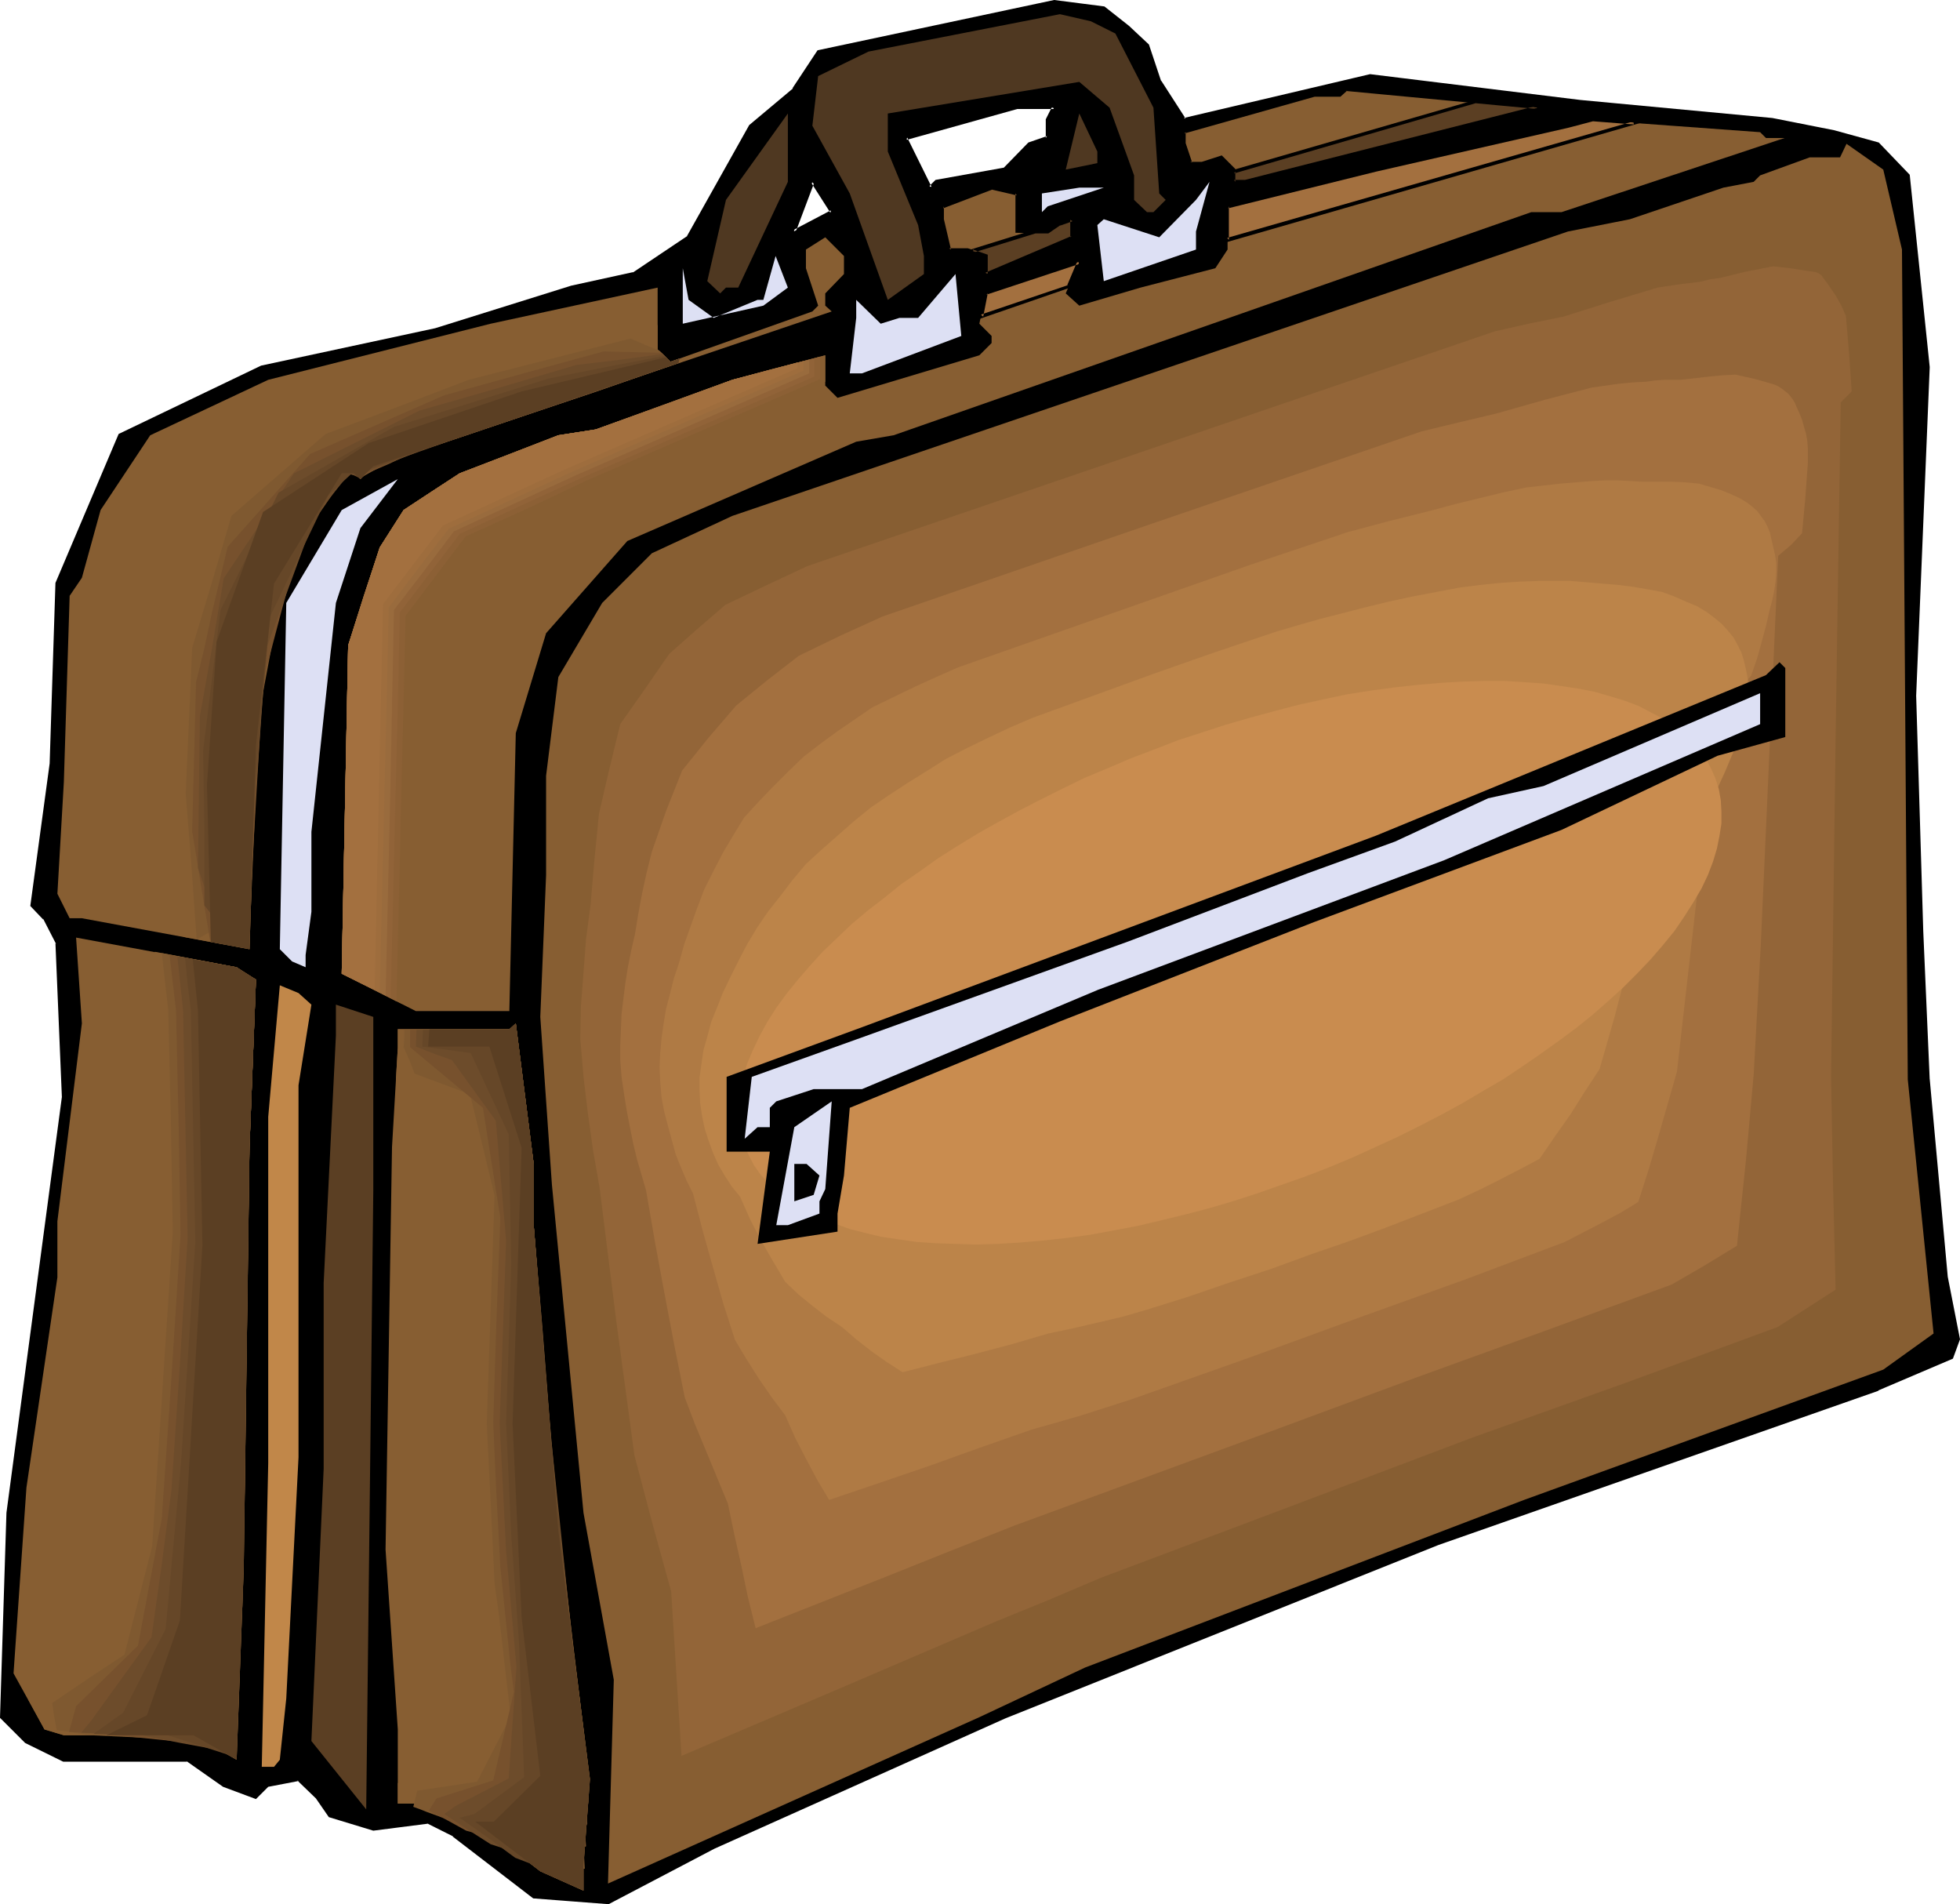
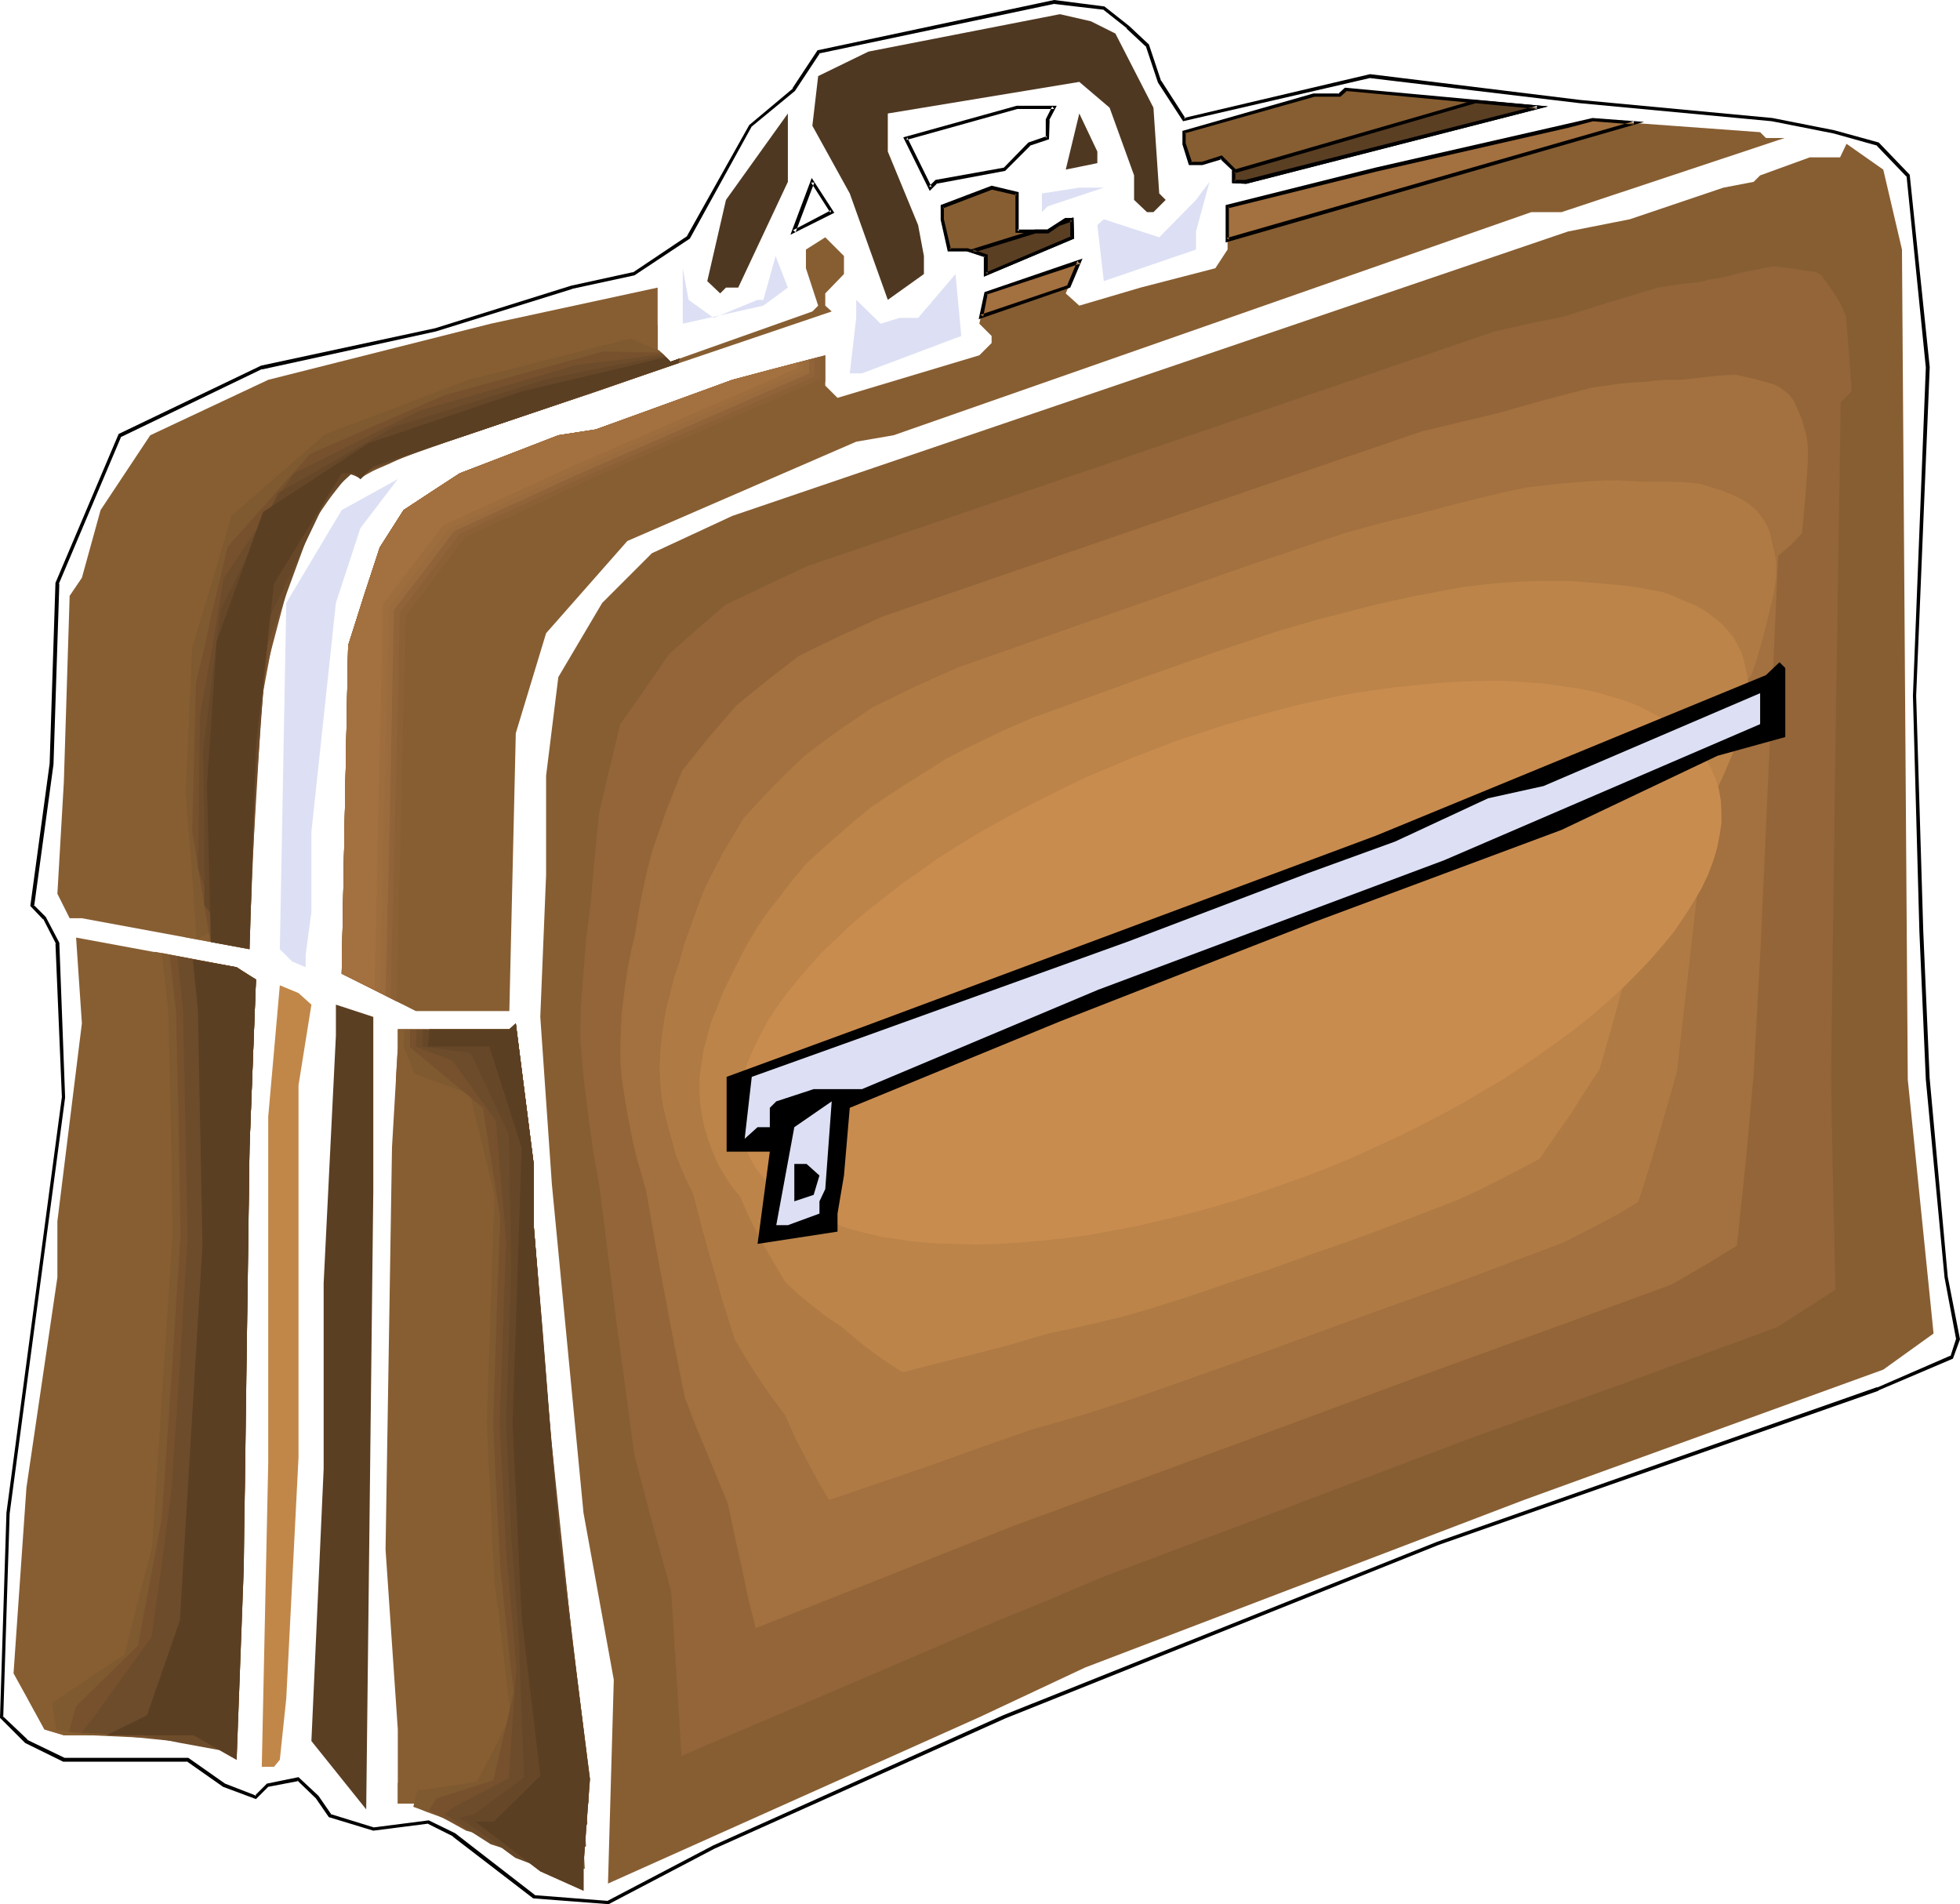
<svg xmlns="http://www.w3.org/2000/svg" xmlns:ns1="http://sodipodi.sourceforge.net/DTD/sodipodi-0.dtd" xmlns:ns2="http://www.inkscape.org/namespaces/inkscape" version="1.0" width="129.98mm" height="126.249mm" id="svg61" ns1:docname="Briefcase 31.wmf">
  <ns1:namedview id="namedview61" pagecolor="#ffffff" bordercolor="#000000" borderopacity="0.25" ns2:showpageshadow="2" ns2:pageopacity="0.0" ns2:pagecheckerboard="0" ns2:deskcolor="#d1d1d1" ns2:document-units="mm" />
  <defs id="defs1">
    <pattern id="WMFhbasepattern" patternUnits="userSpaceOnUse" width="6" height="6" x="0" y="0" />
  </defs>
-   <path style="fill:#000000;fill-opacity:1;fill-rule:evenodd;stroke:none" d="m 262.6,30.055 1.616,-3.07 h -9.211 l -27.957,7.595 6.141,12.442 1.454,-1.454 16.968,-3.07 6.464,-6.463 4.525,-1.454 z m 20.038,-23.268 4.848,4.686 3.07,9.049 6.141,9.534 46.702,-10.988 52.682,6.463 47.995,4.524 15.675,3.07 10.827,2.909 7.595,7.918 5.01,48.152 -3.394,82.247 1.778,58.979 1.616,37.165 4.525,49.607 3.07,15.512 -1.616,4.524 -18.584,7.918 -110.211,38.78 -108.757,43.466 -72.72,32.479 -26.502,14.058 -18.584,-1.454 -20.038,-15.674 -6.464,-3.232 -13.736,1.777 -10.827,-3.232 -3.232,-4.686 -4.686,-4.524 -7.595,1.454 -3.07,3.07 -8.08,-3.07 -9.05,-6.302 H 15.998 L 6.626,436.28 0.323,430.301 1.939,379.079 15.998,275.018 14.382,236.399 l -3.232,-6.302 -3.07,-3.07 4.848,-35.71 1.454,-45.082 15.675,-37.165 35.552,-16.966 43.47,-9.372 34.259,-10.665 15.514,-3.393 13.736,-9.21 15.514,-27.954 10.827,-9.049 6.141,-9.534 59.146,-12.442 12.443,1.454 z m -83.709,51.223 9.534,-4.848 -4.848,-7.595 z" id="path1" />
  <path style="fill:#000000;fill-opacity:1;fill-rule:evenodd;stroke:none" d="m 263.084,30.055 -0.162,0.162 1.939,-3.716 h -10.019 l -28.442,7.918 6.626,13.412 1.939,-1.939 -0.323,0.162 17.291,-3.232 6.464,-6.463 -0.323,0.162 4.848,-1.616 0.162,-4.848 -0.97,-0.162 v 4.686 l 0.323,-0.485 -4.686,1.616 -6.302,6.463 0.162,-0.162 -17.13,3.07 -1.616,1.616 0.646,0.162 -6.141,-12.442 -0.162,0.646 27.795,-7.756 v 0 h 9.211 l -0.485,-0.646 -1.616,3.232 z" id="path2" />
  <path style="fill:#000000;fill-opacity:1;fill-rule:evenodd;stroke:none" d="m 282.476,7.11 h -0.162 l 4.848,4.524 v -0.162 l 3.07,9.21 6.302,9.695 46.864,-10.826 h -0.162 l 52.682,6.302 48.157,4.524 15.514,3.07 v 0 l 10.989,3.07 -0.323,-0.162 7.595,7.918 v -0.323 l 4.848,48.152 v 0 l -3.232,82.247 1.616,58.979 1.616,37.165 v 0 l 4.686,49.607 2.909,15.512 v -0.162 l -1.454,4.524 0.162,-0.323 -18.584,8.079 0.162,-0.162 -110.373,38.78 v 0 l -108.757,43.466 -72.72,32.64 -26.502,13.896 h 0.323 L 133.966,474.899 h 0.162 l -20.038,-15.512 -6.626,-3.232 -13.898,1.777 h 0.162 l -10.989,-3.393 0.323,0.162 -3.232,-4.686 -5.01,-4.686 -7.918,1.616 -3.07,3.07 h 0.485 l -7.918,-3.07 v 0 l -9.211,-6.463 h -31.189 0.162 l -9.373,-4.524 h 0.162 l -6.302,-5.979 0.162,0.323 1.616,-51.223 v 0.162 L 16.322,275.018 v 0 l -1.454,-38.78 -3.394,-6.463 -3.07,-3.07 0.162,0.323 4.848,-35.549 v -0.162 l 1.454,-45.082 -0.162,0.162 15.675,-37.003 -0.162,0.162 35.552,-17.128 -0.162,0.162 43.632,-9.534 v 0 l 34.259,-10.665 h -0.162 l 15.675,-3.393 13.898,-9.21 15.514,-28.116 -0.162,0.162 10.989,-9.049 6.302,-9.534 -0.323,0.162 58.984,-12.442 h -0.162 l 12.443,1.454 -0.162,-0.162 6.141,4.848 0.485,-0.646 L 276.82,1.616 264.216,0 l -59.307,12.604 -6.302,9.534 h 0.162 l -10.989,9.21 -15.675,27.954 0.162,-0.162 -13.736,9.21 0.162,-0.162 -15.514,3.393 v 0 l -34.098,10.665 v 0 l -43.632,9.372 -35.714,17.128 -15.837,37.326 -1.454,45.244 v 0 l -4.848,35.71 3.232,3.393 v -0.162 l 3.232,6.302 -0.162,-0.162 1.616,38.619 v -0.162 L 1.616,379.079 v 0 L 0,430.463 l 6.302,6.302 9.534,4.686 h 31.189 l -0.323,-0.162 9.211,6.463 8.242,3.07 3.232,-3.232 -0.162,0.162 7.595,-1.454 -0.323,-0.162 4.686,4.524 v 0 l 3.232,4.686 11.15,3.393 13.898,-1.777 h -0.323 l 6.464,3.232 h -0.162 l 20.2,15.512 18.907,1.454 26.502,-13.896 72.882,-32.64 108.595,-43.466 v 0 l 110.211,-38.619 0.162,-0.162 18.584,-7.918 1.778,-4.848 -3.07,-15.674 -4.525,-49.607 v 0.162 l -1.616,-37.165 -1.778,-58.979 3.394,-82.247 v -0.162 l -5.01,-48.152 -7.757,-8.079 -11.15,-3.07 v 0 l -15.514,-3.07 -48.157,-4.524 -52.682,-6.463 -46.702,10.988 0.485,0.162 -6.141,-9.534 v 0.162 l -3.07,-9.21 -5.01,-4.686 v 0 z" id="path3" />
  <path style="fill:#000000;fill-opacity:1;fill-rule:evenodd;stroke:none" d="m 198.121,58.817 10.989,-5.494 -5.656,-8.726 -5.333,14.22 1.293,-0.646 4.686,-12.442 h -0.808 l 4.848,7.595 0.162,-0.646 -9.534,5.009 0.646,0.485 z" id="path4" />
  <path style="fill:#4f3821;fill-opacity:1;fill-rule:evenodd;stroke:none" d="m 279.568,8.402 9.534,18.582 1.454,21.491 1.616,1.616 -3.07,3.07 h -1.616 l -3.232,-3.07 v -6.14 l -6.141,-16.966 -7.595,-6.463 -47.995,7.918 v 9.534 l 7.595,18.421 1.454,7.756 v 4.524 l -9.05,6.463 -9.534,-26.662 -9.373,-16.966 1.454,-12.442 12.605,-6.14 47.995,-9.372 7.757,1.777 z" id="path5" />
  <path style="fill:#875e32;fill-opacity:1;fill-rule:evenodd;stroke:none" d="m 255.005,58.009 h 7.595 l 4.525,-3.07 h 1.616 v 4.524 l -21.654,9.21 v -4.524 l -4.525,-1.616 h -4.686 l -1.616,-7.595 v -3.232 l 12.282,-4.686 6.464,1.454 z m 57.206,-12.442 h -2.909 v -3.07 l -3.232,-3.07 -4.686,1.454 h -3.07 l -1.616,-4.848 v -2.909 l 32.643,-9.21 h 6.302 l 1.616,-1.454 48.157,4.524 z" id="path6" />
  <path style="fill:#000000;fill-opacity:1;fill-rule:evenodd;stroke:none" d="m 254.52,58.332 8.242,0.162 4.686,-3.07 h -0.323 1.616 l -0.485,-0.485 v 4.524 l 0.323,-0.323 -21.654,9.21 0.646,0.323 -0.162,-4.848 -4.848,-1.616 h -4.686 l 0.485,0.323 -1.778,-7.595 v 0 -3.232 l -0.162,0.485 12.282,-4.686 h -0.162 l 6.302,1.454 -0.323,-0.485 v 9.857 l 0.808,-0.323 v -9.857 l -6.787,-1.616 -12.766,4.848 v 3.716 l 1.778,7.918 h 5.01 -0.162 l 4.525,1.454 -0.323,-0.323 v 5.171 l 22.624,-9.534 -0.162,-5.171 h -2.101 l -4.686,3.07 0.323,-0.162 h -7.595 l 0.323,0.485 z" id="path7" />
  <path style="fill:#000000;fill-opacity:1;fill-rule:evenodd;stroke:none" d="m 312.049,45.082 h 0.162 -2.909 l 0.323,0.485 v -3.232 l -3.394,-3.393 -5.01,1.616 h 0.162 -3.07 l 0.485,0.162 -1.616,-4.848 v 0.162 -2.909 l -0.323,0.323 32.643,-9.21 h -0.162 6.626 l 1.616,-1.454 h -0.323 l 47.995,4.524 v -0.808 l -73.205,18.582 0.323,0.97 75.629,-19.39 -50.904,-4.686 -1.778,1.616 0.323,-0.162 h -6.464 l -32.805,9.372 v 3.393 l 1.616,5.171 h 3.394 l 4.848,-1.454 -0.485,-0.162 3.232,3.07 -0.162,-0.323 v 3.393 l 3.555,0.162 z" id="path8" />
  <path style="fill:#4f3821;fill-opacity:1;fill-rule:evenodd;stroke:none" d="m 185.032,72.067 h -3.07 l -1.454,1.454 -3.232,-3.07 4.686,-20.36 15.514,-21.652 v 17.128 z" id="path9" />
  <path style="fill:#4f3821;fill-opacity:1;fill-rule:evenodd;stroke:none" d="m 275.043,40.881 -7.918,1.616 3.394,-14.058 4.525,9.534 z" id="path10" />
  <path style="fill:#875e32;fill-opacity:1;fill-rule:evenodd;stroke:none" d="m 442.622,34.579 h 4.686 l -55.914,18.582 h -7.595 l -159.822,55.908 -9.373,1.616 -57.368,24.884 -20.362,23.107 -7.595,25.046 -1.616,69.643 h -23.432 l -18.584,-9.372 1.616,-82.247 7.918,-24.561 5.979,-9.372 14.059,-9.21 24.725,-9.534 9.373,-1.454 34.259,-12.442 23.27,-6.14 v 7.595 l 3.07,3.07 35.552,-10.665 3.07,-3.07 v -1.777 l -3.07,-3.07 1.616,-7.595 23.432,-7.918 -3.394,7.918 3.394,3.07 15.352,-4.524 18.746,-4.848 3.07,-4.686 V 51.707 l 37.168,-9.21 48.157,-10.988 6.141,-1.454 42.016,3.07 z" id="path11" />
  <path style="fill:#875e32;fill-opacity:1;fill-rule:evenodd;stroke:none" d="m 476.719,62.533 1.454,207.96 6.464,63.665 -12.605,9.049 -90.011,32.64 -110.049,42.012 -26.502,12.442 -93.081,41.689 1.454,-51.061 -7.595,-41.851 -7.918,-82.247 -2.909,-42.012 1.454,-35.549 v -24.884 l 3.07,-24.723 10.989,-18.582 12.443,-12.442 20.2,-9.372 209.433,-71.259 15.514,-3.07 23.432,-7.918 7.595,-1.454 1.616,-1.616 12.443,-4.524 h 7.595 l 1.616,-3.393 9.211,6.463 z" id="path12" />
  <path style="fill:#dde0f4;fill-opacity:1;fill-rule:evenodd;stroke:none" d="m 299.768,62.533 -23.109,7.918 -1.616,-14.058 1.616,-1.454 13.898,4.524 9.211,-9.372 3.394,-4.524 -3.394,12.442 z" id="path13" />
  <path style="fill:#dde0f4;fill-opacity:1;fill-rule:evenodd;stroke:none" d="m 262.6,51.707 -1.454,1.454 v -4.686 l 9.373,-1.454 h 6.141 z" id="path14" />
  <path style="fill:#875e32;fill-opacity:1;fill-rule:evenodd;stroke:none" d="m 211.534,68.674 -4.686,4.848 v 3.07 l 1.616,1.454 -91.627,31.024 -23.27,7.756 -3.232,3.232 -1.616,-1.454 h -3.07 l -16.968,27.631 -4.525,40.558 -1.616,51.061 -42.016,-7.756 h -3.07 l -3.07,-6.14 1.616,-27.954 1.454,-46.698 3.07,-4.524 4.686,-16.966 12.443,-18.744 29.573,-13.896 55.752,-14.058 41.854,-9.049 v 15.512 l 3.232,3.07 35.552,-12.604 1.454,-1.454 -3.07,-9.372 v -4.686 l 4.848,-3.07 4.686,4.686 z" id="path15" />
  <path style="fill:#dde0f4;fill-opacity:1;fill-rule:evenodd;stroke:none" d="m 191.334,76.591 -20.2,4.524 v -13.896 l 1.454,7.918 6.302,4.524 10.989,-4.524 h 1.454 l 3.07,-10.988 3.07,7.918 z" id="path16" />
  <path style="fill:#dde0f4;fill-opacity:1;fill-rule:evenodd;stroke:none" d="m 216.059,93.558 h -3.07 l 1.616,-13.896 v -4.524 l 6.141,5.979 4.686,-1.454 h 4.686 l 9.373,-10.988 1.454,15.512 z" id="path17" />
  <path style="fill:#dde0f4;fill-opacity:1;fill-rule:evenodd;stroke:none" d="m 84.194,151.082 -6.141,57.363 v 20.037 l -1.454,10.826 v 3.07 l -3.394,-1.454 -3.07,-3.07 1.616,-86.771 13.898,-23.268 14.059,-7.756 -9.373,12.28 z" id="path18" />
  <path style="fill:#875e32;fill-opacity:1;fill-rule:evenodd;stroke:none" d="M 64.155,245.448 62.539,287.46 61.085,393.137 59.307,440.966 48.48,434.826 H 15.998 l -4.848,-1.454 -7.757,-14.058 3.232,-46.537 7.757,-52.677 v -14.058 l 6.141,-49.607 -1.454,-21.491 40.238,7.433 z" id="path19" />
  <path style="fill:#c18749;fill-opacity:1;fill-rule:evenodd;stroke:none" d="m 78.053,251.75 -3.232,20.198 v 93.235 l -3.07,60.433 -1.616,15.351 -1.454,1.777 h -3.07 l 1.616,-76.107 v -86.771 l 2.909,-32.963 4.686,1.939 z" id="path20" />
  <path style="fill:#5b3f23;fill-opacity:1;fill-rule:evenodd;stroke:none" d="m 93.566,298.286 -1.778,155.122 -13.736,-17.128 3.07,-68.189 v -46.537 l 3.07,-62.049 v -7.756 l 9.373,3.07 z" id="path21" />
  <path style="fill:#875e32;fill-opacity:1;fill-rule:evenodd;stroke:none" d="m 133.805,307.497 6.141,76.107 7.918,62.21 -1.616,21.652 v 6.302 l -10.827,-4.848 -20.2,-15.512 -10.989,-1.454 H 99.707 V 433.372 L 96.637,388.289 98.253,287.46 99.707,262.576 v -4.686 h 27.957 l 1.616,-1.454 4.525,35.549 z" id="path22" />
  <path style="fill:#875e32;fill-opacity:1;fill-rule:evenodd;stroke:none" d="M 64.155,245.448 62.539,287.46 61.085,393.137 59.307,440.966 48.48,434.826 H 15.998 l -4.848,-1.454 -4.04,-7.433 20.523,-9.372 8.08,-21.976 5.818,-86.771 -1.131,-54.454 -1.616,-14.866 20.523,3.878 z" id="path23" />
  <path style="fill:#7f5930;fill-opacity:1;fill-rule:evenodd;stroke:none" d="m 64.155,245.448 -0.808,21.006 -0.808,21.006 -1.454,95.012 -0.646,24.561 -0.808,24.399 -4.363,2.262 -4.686,2.424 -14.059,-0.646 -14.059,-0.646 -4.04,-0.646 -4.202,-0.646 -0.646,-3.393 -0.485,-3.393 9.05,-6.14 9.05,-5.979 6.949,-27.146 5.171,-78.854 -0.485,-27.631 -0.646,-27.793 -0.808,-7.11 -0.808,-7.271 18.746,3.555 2.262,1.616 z" id="path24" />
  <path style="fill:#77512d;fill-opacity:1;fill-rule:evenodd;stroke:none" d="m 64.155,245.448 -0.808,21.006 -0.808,21.006 -0.646,42.335 -0.485,42.174 -0.808,24.884 -0.646,24.884 -7.11,15.512 -23.917,-2.424 -5.818,-0.485 -5.818,-0.323 1.778,-6.463 7.757,-7.595 7.757,-7.595 5.979,-31.994 2.424,-35.387 2.262,-35.549 -0.485,-28.116 -0.646,-28.116 -0.808,-6.948 -0.808,-6.948 16.806,3.07 2.262,1.616 z" id="path25" />
  <path style="fill:#6d4c2b;fill-opacity:1;fill-rule:evenodd;stroke:none" d="m 64.155,245.448 -0.808,21.006 -0.808,21.006 -0.485,37.003 -0.646,37.003 -1.131,50.738 -5.333,26.338 -9.696,-1.777 -4.848,-0.97 -4.848,-0.97 -15.19,-0.646 2.424,-2.909 2.101,-2.909 13.09,-18.098 2.586,-18.421 2.424,-18.582 2.101,-31.348 1.939,-31.671 -1.131,-57.04 -1.454,-13.573 7.434,1.454 7.434,1.293 2.262,1.616 z" id="path26" />
-   <path style="fill:#664728;fill-opacity:1;fill-rule:evenodd;stroke:none" d="m 64.155,245.448 -0.808,21.006 -0.808,21.006 -0.97,63.341 -0.485,26.015 -0.323,25.854 -3.717,37.003 -15.029,-4.848 -9.211,-0.162 -9.373,-0.162 7.434,-5.332 10.666,-21.006 3.878,-42.012 3.555,-54.939 -1.131,-58.009 -0.808,-6.625 -0.646,-6.625 3.232,0.646 3.232,0.646 6.464,1.131 2.262,1.616 z" id="path27" />
  <path style="fill:#5b3f23;fill-opacity:1;fill-rule:evenodd;stroke:none" d="M 64.155,245.448 62.539,287.46 61.085,393.137 59.307,440.966 48.48,434.826 H 26.664 l 10.181,-5.009 8.242,-23.753 5.656,-94.043 -1.131,-58.817 -1.293,-12.765 10.989,1.939 z" id="path28" />
  <path style="fill:#936538;fill-opacity:1;fill-rule:evenodd;stroke:none" d="m 148.025,226.704 0.97,-11.311 1.131,-11.473 2.586,-11.149 2.747,-11.311 6.141,-8.726 6.141,-8.887 6.949,-6.14 7.11,-6.14 10.181,-4.848 10.342,-4.848 86.133,-29.409 86.133,-29.409 8.565,-1.939 8.726,-1.777 11.797,-3.716 11.797,-3.555 5.333,-0.808 5.333,-0.646 2.586,-0.646 2.424,-0.323 6.626,-1.616 3.394,-0.646 3.232,-0.646 4.363,0.485 4.04,0.646 1.293,0.162 0.97,0.162 0.808,0.323 0.646,0.485 1.778,2.424 1.778,2.585 1.454,2.585 1.131,2.585 0.808,9.534 0.646,9.372 -2.747,2.747 -1.293,84.509 -1.131,84.509 0.485,26.662 0.646,26.662 -7.272,4.686 -7.272,4.686 -38.299,14.058 -38.461,13.735 -46.541,17.613 -46.379,17.451 -12.928,5.494 -13.09,5.332 -39.592,16.966 -39.43,16.805 -1.293,-20.521 -1.293,-20.683 -4.686,-16.966 -4.525,-17.128 -4.525,-33.448 -4.202,-33.61 -1.616,-9.21 -1.293,-9.21 -1.131,-9.372 -0.808,-9.534 0.162,-8.241 0.646,-8.402 0.646,-8.402 z" id="path29" />
  <path style="fill:#a3703f;fill-opacity:1;fill-rule:evenodd;stroke:none" d="m 159.176,233.975 0.808,-5.009 0.97,-5.171 1.131,-5.171 1.293,-5.171 3.555,-10.18 4.04,-10.18 6.626,-8.241 6.949,-8.079 7.757,-6.302 7.918,-6.14 10.342,-5.009 10.666,-4.848 67.549,-23.268 67.549,-23.107 9.373,-2.262 9.534,-2.262 11.958,-3.393 11.797,-3.07 6.949,-0.97 3.394,-0.323 3.232,-0.162 2.262,-0.323 2.262,-0.162 h 2.101 2.101 l 7.11,-0.808 3.394,-0.323 3.232,-0.162 5.01,1.131 2.262,0.646 2.262,0.646 1.131,0.485 0.97,0.646 0.808,0.646 0.808,0.646 0.646,0.808 0.485,0.646 0.485,0.808 0.323,0.808 0.808,1.777 0.646,1.616 0.485,1.777 0.485,1.616 0.323,1.777 0.162,1.939 v 1.777 1.939 l -0.323,4.363 -0.323,4.524 -0.808,8.726 -2.747,2.909 -3.232,2.747 -2.909,64.957 -1.454,32.479 -1.778,32.479 -1.939,21.491 -2.262,21.491 -8.242,5.009 -8.08,4.686 -31.835,11.634 -31.674,11.473 -37.976,14.058 -37.814,13.896 -12.766,4.686 -12.766,4.686 -16.322,6.463 -16.16,6.463 -32.32,12.765 -1.939,-7.756 -1.616,-7.756 -1.778,-7.918 -1.616,-7.756 -5.494,-13.25 -2.747,-6.625 -2.586,-6.787 -2.586,-12.927 -2.424,-12.765 -2.424,-13.088 -2.262,-13.088 -1.131,-3.878 -1.131,-3.878 -0.97,-4.04 -0.808,-4.04 -0.808,-4.201 -0.646,-4.04 -0.646,-4.363 -0.323,-4.201 v -3.716 l 0.162,-3.878 0.162,-3.878 0.485,-4.04 0.485,-3.878 0.646,-4.04 0.808,-4.04 z" id="path30" />
  <path style="fill:#af7a44;fill-opacity:1;fill-rule:evenodd;stroke:none" d="m 170.165,241.408 1.293,-4.686 1.616,-4.524 1.616,-4.524 1.778,-4.686 2.262,-4.524 2.424,-4.686 2.586,-4.363 2.747,-4.524 3.555,-3.878 3.717,-3.878 3.878,-3.878 3.878,-3.716 4.202,-3.232 4.202,-3.07 8.726,-5.979 10.666,-5.171 5.333,-2.424 5.494,-2.424 24.402,-8.564 24.402,-8.564 24.402,-8.564 24.563,-8.241 10.342,-2.747 10.342,-2.585 5.979,-1.616 5.979,-1.454 5.979,-1.454 5.979,-1.293 4.363,-0.485 4.202,-0.485 4.04,-0.323 4.04,-0.323 3.232,-0.162 h 3.07 l 3.07,0.162 2.909,0.162 h 3.717 3.717 l 3.555,0.162 3.394,0.323 2.747,0.808 2.747,0.808 2.424,0.97 2.424,1.131 1.616,0.97 1.293,0.97 1.293,1.131 0.97,1.293 0.97,1.293 0.646,1.293 0.646,1.454 0.323,1.454 0.485,2.101 0.485,2.101 0.323,2.101 v 2.262 l -0.162,2.262 -0.323,2.262 -0.485,2.424 -0.646,2.424 -0.97,4.201 -1.131,4.201 -1.131,4.04 -1.454,4.201 -1.939,2.101 -2.101,1.939 -2.262,2.101 -2.262,2.101 -2.424,22.784 -2.424,22.784 -2.586,22.622 -2.586,22.784 -4.686,16.32 -2.424,8.241 -2.586,8.079 -4.525,2.747 -4.525,2.424 -4.686,2.424 -4.686,2.424 -12.443,4.686 -12.443,4.686 -12.605,4.524 -12.605,4.524 -29.25,10.665 -29.25,10.341 -12.605,4.04 -6.141,1.777 -6.302,1.777 -12.928,4.524 -12.605,4.524 -12.766,4.363 -12.443,4.201 -3.07,-5.171 -2.747,-5.171 -2.747,-5.332 -2.424,-5.494 -3.394,-4.524 -3.232,-4.686 -3.07,-4.848 -2.909,-4.848 -2.909,-9.049 -2.586,-9.049 -2.586,-9.21 -2.424,-9.372 -1.616,-3.232 -1.454,-3.393 -1.293,-3.232 -0.97,-3.555 -0.97,-3.555 -0.97,-3.716 -0.646,-3.555 -0.323,-3.878 -0.162,-3.555 0.162,-3.393 0.323,-3.716 0.485,-3.555 0.646,-3.878 0.97,-3.716 0.97,-3.878 z" id="path31" />
  <path style="fill:#bc8449;fill-opacity:1;fill-rule:evenodd;stroke:none" d="m 181.153,248.841 1.939,-4.04 2.101,-4.201 2.101,-4.04 2.424,-4.04 2.747,-4.04 3.07,-3.878 3.07,-4.04 3.394,-4.04 3.878,-3.555 4.04,-3.555 4.04,-3.555 4.363,-3.555 4.525,-3.07 4.686,-3.07 4.686,-2.909 4.848,-3.07 5.333,-2.747 5.333,-2.585 5.494,-2.585 5.656,-2.424 30.219,-10.988 15.19,-5.332 15.352,-5.171 5.494,-1.616 5.656,-1.616 5.656,-1.454 5.656,-1.454 5.979,-1.454 5.979,-1.293 5.979,-1.131 5.979,-1.131 5.171,-0.646 4.848,-0.485 4.848,-0.323 4.686,-0.162 h 4.202 4.04 l 3.878,0.323 3.717,0.323 4.04,0.323 3.878,0.485 3.717,0.646 3.555,0.646 3.07,1.131 2.909,1.293 2.747,1.131 2.424,1.454 1.939,1.454 1.939,1.616 1.454,1.616 1.454,1.777 0.97,1.777 0.97,1.939 0.646,2.101 0.485,2.101 0.485,2.424 0.162,2.585 -0.162,2.585 -0.323,2.747 -0.485,2.747 -0.808,2.747 -1.131,2.909 -1.293,2.909 -1.616,3.878 -1.778,3.878 -2.101,3.878 -2.101,3.878 -2.747,2.747 -2.747,2.747 -3.07,2.909 -3.232,2.585 -3.232,13.088 -3.394,13.088 -3.394,12.927 -3.717,12.927 -3.717,5.655 -3.555,5.655 -3.878,5.494 -3.878,5.655 -4.848,2.585 -5.01,2.585 -5.171,2.585 -5.171,2.424 -9.211,3.555 -9.211,3.555 -9.211,3.393 -9.373,3.232 -10.181,3.716 -10.342,3.393 -10.342,3.555 -10.342,3.232 -6.141,1.777 -6.141,1.454 -6.302,1.454 -6.141,1.293 -9.373,2.747 -9.211,2.424 -9.05,2.262 -8.888,2.262 -4.04,-2.585 -3.878,-2.747 -3.717,-2.909 -3.555,-3.07 -3.878,-2.585 -3.555,-2.747 -3.555,-2.909 -3.232,-3.07 -3.07,-5.171 -3.07,-5.332 -2.747,-5.332 -2.424,-5.494 -2.101,-2.585 -1.778,-2.747 -1.616,-2.747 -1.293,-2.909 -1.131,-3.07 -0.97,-3.07 -0.646,-3.07 -0.485,-3.232 -0.162,-3.232 v -3.232 l 0.485,-3.393 0.485,-3.393 0.97,-3.393 0.97,-3.716 1.454,-3.555 z" id="path32" />
  <path style="fill:#c98c4f;fill-opacity:1;fill-rule:evenodd;stroke:none" d="m 349.54,172.25 5.979,-0.646 5.656,-0.485 5.494,-0.323 5.494,-0.162 h 5.01 l 5.01,0.323 4.686,0.323 4.525,0.646 4.363,0.646 4.04,0.808 3.878,1.131 3.717,1.131 3.394,1.293 3.07,1.616 3.07,1.616 2.586,1.777 2.424,1.777 2.101,2.101 1.939,2.101 1.616,2.262 1.293,2.424 1.131,2.585 0.808,2.585 0.485,2.747 0.162,2.909 v 2.909 l -0.485,3.07 -0.646,3.232 -0.97,3.232 -1.293,3.393 -1.616,3.393 -2.101,3.555 -2.262,3.555 -2.424,3.555 -2.909,3.555 -3.07,3.555 -3.232,3.393 -3.555,3.555 -3.717,3.393 -3.878,3.393 -4.202,3.393 -4.363,3.232 -4.525,3.232 -4.686,3.232 -4.848,3.232 -5.01,2.909 -5.171,3.07 -5.333,2.909 -5.333,2.747 -5.494,2.747 -5.656,2.585 -5.656,2.585 -5.818,2.424 -5.818,2.262 -5.979,2.101 -5.979,2.101 -5.979,1.939 -5.979,1.777 -6.141,1.616 -5.979,1.454 -6.141,1.454 -5.979,1.131 -6.141,1.131 -5.979,0.808 -5.979,0.646 -5.656,0.485 -5.494,0.323 -5.333,0.162 -5.171,-0.162 -5.01,-0.162 -4.686,-0.323 -4.525,-0.646 -4.363,-0.646 -4.04,-0.97 -3.878,-0.97 -3.555,-1.293 -3.394,-1.293 -3.232,-1.454 -2.909,-1.616 -2.747,-1.777 -2.424,-1.939 -2.101,-2.101 -1.939,-2.101 -1.616,-2.262 -1.293,-2.424 -1.131,-2.585 -0.808,-2.585 -0.323,-2.747 -0.323,-2.909 0.162,-2.909 0.323,-3.07 0.646,-3.232 0.97,-3.232 1.454,-3.393 1.616,-3.393 1.939,-3.555 2.262,-3.555 2.586,-3.555 2.747,-3.393 3.07,-3.555 3.232,-3.555 3.555,-3.393 3.717,-3.555 4.04,-3.393 4.202,-3.232 4.202,-3.393 4.686,-3.232 4.525,-3.232 4.848,-3.07 5.01,-3.07 5.171,-2.909 5.333,-2.909 5.333,-2.747 5.494,-2.747 5.656,-2.747 5.818,-2.424 5.656,-2.424 5.979,-2.262 5.818,-2.262 5.979,-1.939 5.979,-1.939 6.141,-1.777 5.979,-1.616 6.141,-1.616 5.979,-1.293 5.979,-1.293 6.141,-0.97 z" id="path33" />
  <path style="fill:#000000;fill-opacity:1;fill-rule:evenodd;stroke:none" d="m 447.47,184.692 -16.968,4.686 -39.107,18.582 -62.054,23.107 -63.67,24.884 -52.682,21.652 -1.454,16.966 -1.616,9.534 v 4.524 l -20.038,3.07 3.07,-23.107 h -10.827 v -18.744 l 33.936,-12.442 128.795,-47.991 97.768,-40.235 3.394,-3.232 1.454,1.454 z" id="path34" />
  <path style="fill:#dde0f4;fill-opacity:1;fill-rule:evenodd;stroke:none" d="m 361.984,215.555 -86.779,32.479 -59.146,24.884 h -12.12 l -9.373,3.07 -1.616,1.616 v 4.848 h -3.07 l -3.232,2.909 1.778,-15.512 26.179,-9.372 68.195,-24.561 45.086,-17.128 21.816,-7.918 23.27,-10.826 13.898,-3.07 54.298,-23.268 v 7.756 z" id="path35" />
  <path style="fill:#dde0f4;fill-opacity:1;fill-rule:evenodd;stroke:none" d="m 205.393,301.033 v 3.07 l -7.918,2.909 h -2.909 l 4.525,-24.561 9.373,-6.463 -1.616,21.976 z" id="path36" />
  <path style="fill:#000000;fill-opacity:1;fill-rule:evenodd;stroke:none" d="m 205.393,294.57 -1.454,4.848 -4.848,1.616 v -9.372 h 3.07 z" id="path37" />
  <path style="fill:#875e32;fill-opacity:1;fill-rule:evenodd;stroke:none" d="m 133.805,307.497 6.141,76.107 7.918,62.21 -1.616,21.652 v 6.302 l -10.827,-4.848 -20.2,-15.512 -10.989,-1.454 h -4.525 v -5.171 h 15.998 l 11.474,-10.341 -4.525,-36.033 -2.262,-43.951 2.262,-62.533 -8.08,-23.268 H 99.222 l 0.485,-8.079 v -4.686 h 27.957 l 1.616,-1.454 4.525,35.549 z" id="path38" />
  <path style="fill:#7f5930;fill-opacity:1;fill-rule:evenodd;stroke:none" d="m 133.805,307.497 2.747,34.418 2.747,34.094 6.949,57.363 -0.162,11.796 -0.323,11.796 0.485,5.494 0.323,5.817 -4.525,0.162 -4.525,0.162 -8.08,-5.494 -7.918,-5.655 -5.494,-1.131 -5.494,-0.97 -3.555,-1.293 -1.616,-0.646 -1.778,-0.646 0.485,-1.939 0.485,-2.101 7.595,-1.131 7.434,-1.131 8.403,-16.32 -0.97,-8.402 -0.97,-8.402 -0.97,-8.402 -1.131,-8.402 -0.97,-20.037 -0.97,-19.875 0.97,-28.601 0.97,-28.439 -3.07,-12.765 -3.07,-12.604 -13.898,-5.171 -1.293,-3.393 -1.454,-3.232 0.162,-2.262 v -2.101 h 26.341 l 1.616,-1.616 2.262,17.774 2.262,17.774 z" id="path39" />
  <path style="fill:#77512d;fill-opacity:1;fill-rule:evenodd;stroke:none" d="m 133.805,307.497 2.424,30.54 2.424,30.378 5.979,52.515 0.323,12.765 0.323,12.604 0.97,8.241 0.646,8.079 -7.11,5.655 -5.979,-3.393 -6.141,-3.232 -5.494,-1.454 -5.333,-1.454 -4.686,-2.585 -4.686,-2.424 1.939,-3.07 14.221,-4.524 5.171,-22.137 -0.97,-7.756 -0.808,-7.918 -1.616,-15.674 -0.97,-18.098 -0.808,-17.936 0.808,-25.692 0.97,-25.692 -4.363,-27.631 -12.443,-10.341 -2.909,-2.424 -2.909,-2.424 v -2.262 -2.101 h 24.886 l 1.616,-1.616 2.262,17.774 2.262,17.774 z" id="path40" />
  <path style="fill:#6d4c2b;fill-opacity:1;fill-rule:evenodd;stroke:none" d="m 133.805,307.497 2.262,26.662 2.101,26.662 5.01,47.829 1.616,27.146 0.646,5.332 0.646,5.332 1.131,10.503 -5.333,10.988 -3.878,-1.131 -4.04,-1.293 -5.494,-1.616 -5.494,-1.777 -5.818,-3.716 -5.818,-3.878 1.454,-0.97 1.293,-0.97 13.413,-6.948 1.939,-27.954 -2.586,-28.924 -0.808,-15.997 -0.808,-16.159 0.808,-22.945 0.808,-22.784 -1.293,-15.027 -1.293,-15.027 -10.989,-15.189 -4.525,-1.616 -4.525,-1.777 0.162,-4.201 h 23.27 l 1.616,-1.616 2.262,17.774 2.262,17.774 z" id="path41" />
  <path style="fill:#664728;fill-opacity:1;fill-rule:evenodd;stroke:none" d="m 133.805,307.497 1.939,22.945 1.778,22.784 1.939,21.491 2.101,21.329 0.646,7.433 0.808,7.271 1.454,14.543 1.454,13.088 1.616,12.927 -1.616,8.241 -0.97,4.04 -0.808,4.201 -1.939,0.97 -2.101,0.97 -5.494,-2.101 -5.494,-2.101 -6.787,-5.009 -7.11,-5.009 3.717,-0.97 12.443,-9.21 -0.646,-16.805 -0.646,-16.966 -1.939,-26.662 -1.293,-28.277 1.293,-40.073 -0.646,-32.317 -9.534,-20.36 -5.979,-0.808 -6.141,-0.808 0.162,-4.201 h 21.654 l 1.616,-1.616 2.262,17.774 2.262,17.774 z" id="path42" />
  <path style="fill:#5b3f23;fill-opacity:1;fill-rule:evenodd;stroke:none" d="m 133.805,307.497 6.141,76.107 7.918,62.21 -1.616,21.652 v 6.302 l -10.827,-4.848 -16.322,-12.442 h 4.686 l 11.635,-11.473 -4.686,-39.75 -2.262,-48.476 2.262,-69.158 -8.08,-25.369 h -15.352 l 0.323,-4.363 h 20.038 l 1.616,-1.454 4.525,35.549 z" id="path43" />
  <path style="fill:#875e32;fill-opacity:1;fill-rule:evenodd;stroke:none" d="m 170.003,90.972 -53.166,18.098 -23.27,7.756 -3.232,3.232 -1.616,-1.454 h -3.07 l -16.968,27.631 -4.525,40.558 -1.616,51.061 -16.483,-3.07 -0.97,-45.082 2.262,-35.872 11.474,-32.479 26.664,-17.451 38.299,-12.604 41.046,-9.857 v 6.14 l 3.232,3.07 2.262,-0.808 z" id="path44" />
  <path style="fill:#7f5930;fill-opacity:1;fill-rule:evenodd;stroke:none" d="m 170.003,90.972 -23.917,8.241 -23.917,8.079 -11.958,4.04 -11.958,3.878 -3.555,2.101 -3.717,2.101 -0.97,-0.323 -0.97,-0.162 -1.293,-0.162 -1.454,-0.162 -14.221,22.137 -7.11,37.973 -2.101,48.96 -13.574,7.756 -1.293,-18.259 -1.454,-18.259 1.616,-36.518 5.01,-16.643 4.848,-16.482 23.594,-20.521 18.099,-6.787 17.776,-6.787 40.562,-10.341 3.717,1.616 3.555,1.454 2.747,2.747 2.262,-0.808 z" id="path45" />
  <path style="fill:#77512d;fill-opacity:1;fill-rule:evenodd;stroke:none" d="m 170.003,90.972 -21.331,7.433 -21.331,7.11 -24.563,8.241 -5.494,2.585 -5.656,2.424 -1.131,0.162 -1.131,0.323 -1.293,-0.323 -1.131,-0.323 -5.656,8.241 -5.818,8.402 -4.848,17.613 -4.686,17.774 -2.747,46.86 -10.504,18.421 -2.262,-13.735 -2.262,-13.896 0.485,-18.582 0.485,-18.744 2.101,-8.564 1.778,-8.402 4.04,-16.966 20.685,-23.268 33.613,-14.704 19.877,-5.494 20.038,-5.494 14.544,0.323 1.131,1.131 1.131,1.131 2.262,-0.808 z" id="path46" />
  <path style="fill:#6d4c2b;fill-opacity:1;fill-rule:evenodd;stroke:none" d="m 170.003,90.972 -18.584,6.463 -18.746,6.302 -12.443,4.201 -12.766,4.201 -15.19,5.979 -1.293,0.646 -1.293,0.808 -2.101,-0.97 -4.363,5.494 -4.363,5.494 -12.12,32.963 -1.616,22.299 -1.616,22.299 -3.878,14.866 -3.717,14.543 -3.07,-9.534 -3.232,-9.534 0.485,-37.973 3.07,-17.29 2.909,-17.29 17.614,-26.338 31.35,-15.674 19.715,-5.655 19.715,-5.817 10.827,-1.293 10.827,-1.454 1.939,1.939 2.262,-0.808 z" id="path47" />
  <path style="fill:#664728;fill-opacity:1;fill-rule:evenodd;stroke:none" d="m 170.003,90.972 -31.997,10.988 -12.928,4.363 -12.928,4.363 -19.23,6.787 -2.909,2.262 -1.778,-1.131 -5.979,5.494 -14.544,30.378 -3.878,42.497 -2.262,20.198 -2.262,20.037 -8.08,-10.341 v -19.39 l -0.323,-19.39 4.363,-35.226 14.544,-29.409 28.926,-16.482 38.784,-12.119 14.544,-2.909 14.382,-2.747 0.808,0.646 0.808,0.808 2.262,-0.808 z" id="path48" />
  <path style="fill:#5b3f23;fill-opacity:1;fill-rule:evenodd;stroke:none" d="m 170.003,90.972 -53.166,18.098 -23.27,7.756 -3.232,3.232 -1.616,-1.454 h -3.07 l -16.968,27.631 -4.525,40.558 -1.616,51.061 -9.696,-1.777 -0.97,-39.427 2.424,-35.872 11.635,-32.479 26.502,-17.29 38.299,-12.927 36.198,-8.564 1.131,1.131 2.262,-0.808 z" id="path49" />
  <path style="fill:#875e32;fill-opacity:1;fill-rule:evenodd;stroke:none" d="m 100.838,251.588 -15.19,-7.595 1.616,-82.247 7.918,-24.561 5.979,-9.372 14.059,-9.21 24.725,-9.534 9.373,-1.454 34.259,-12.442 23.27,-6.14 v 6.625 l -58.661,25.692 -30.219,13.896 -15.029,19.713 z" id="path50" />
  <path style="fill:#8c6035;fill-opacity:1;fill-rule:evenodd;stroke:none" d="m 99.384,250.942 -6.787,-3.555 -6.949,-3.393 1.616,-82.247 3.878,-12.28 4.04,-12.28 5.979,-9.372 7.11,-4.686 6.949,-4.524 12.282,-4.686 12.443,-4.848 9.373,-1.454 17.13,-6.14 17.13,-6.302 21.978,-5.817 v 5.655 l -29.411,12.765 -29.411,12.765 -15.029,7.11 -15.029,6.787 -15.029,19.875 -1.131,48.314 z" id="path51" />
  <path style="fill:#916338;fill-opacity:1;fill-rule:evenodd;stroke:none" d="m 97.929,250.134 -6.141,-3.07 -6.141,-3.07 1.616,-82.247 3.878,-12.28 4.04,-12.28 5.979,-9.372 7.11,-4.686 6.949,-4.524 12.282,-4.686 12.443,-4.848 9.373,-1.454 17.13,-6.14 17.13,-6.302 20.523,-5.332 v 4.524 l -58.661,25.53 -15.19,6.948 -15.029,6.948 -15.029,19.713 -0.485,24.238 -0.646,24.076 z" id="path52" />
  <path style="fill:#996b3d;fill-opacity:1;fill-rule:evenodd;stroke:none" d="m 96.637,249.488 -10.989,-5.494 1.616,-82.247 3.878,-12.28 4.04,-12.28 5.979,-9.372 7.11,-4.686 6.949,-4.524 12.282,-4.686 12.443,-4.848 9.373,-1.454 17.13,-6.14 17.13,-6.302 9.534,-2.585 9.696,-2.424 v 3.393 l -58.822,25.692 -30.219,13.896 -7.434,9.857 -7.595,9.857 -0.97,48.314 z" id="path53" />
  <path style="fill:#9e6d3d;fill-opacity:1;fill-rule:evenodd;stroke:none" d="m 95.182,248.68 -2.262,-1.131 -2.424,-1.131 -4.848,-2.424 1.616,-82.247 3.878,-12.28 4.04,-12.28 5.979,-9.372 7.11,-4.686 6.949,-4.524 12.282,-4.686 12.443,-4.848 9.373,-1.454 17.13,-6.14 17.13,-6.302 8.888,-2.262 8.888,-2.424 v 2.424 l -29.411,12.765 -29.411,12.927 -30.058,13.896 -7.595,9.857 -7.434,9.857 -1.131,48.314 z" id="path54" />
  <path style="fill:#a3703f;fill-opacity:1;fill-rule:evenodd;stroke:none" d="m 93.889,248.033 -8.242,-4.04 1.616,-82.247 7.918,-24.561 5.979,-9.372 14.059,-9.21 24.725,-9.534 9.373,-1.454 34.259,-12.442 16.322,-4.363 v 1.454 l -58.661,25.53 -30.219,13.896 -15.029,19.713 z" id="path55" />
  <path style="fill:#5b3f23;fill-opacity:1;fill-rule:evenodd;stroke:none" d="m 243.693,62.857 15.675,-4.848 h 3.232 l 2.909,-1.939 3.232,-0.97 v 4.363 l -21.654,9.21 v -4.524 z m 68.518,-17.29 h -2.909 v -2.585 l 60.438,-17.451 15.675,1.454 z" id="path56" />
  <path style="fill:#000000;fill-opacity:1;fill-rule:evenodd;stroke:none" d="m 243.854,62.533 v 0.808 l 15.675,-4.848 h -0.162 3.394 l 3.07,-2.101 -0.162,0.162 3.232,-1.131 -0.646,-0.323 v 4.363 l 0.323,-0.323 -21.654,9.21 0.646,0.323 v -4.848 l -3.717,-1.293 -1.616,0.323 4.686,1.616 -0.323,-0.323 v 5.171 l 22.624,-9.534 -0.162,-5.332 -3.717,1.293 -3.07,1.939 0.323,-0.162 h -3.232 l -17.13,5.332 z" id="path57" />
  <path style="fill:#000000;fill-opacity:1;fill-rule:evenodd;stroke:none" d="m 312.049,45.082 h 0.162 -2.909 l 0.323,0.485 v -2.585 l -0.323,0.485 60.6,-17.613 h -0.162 l 15.514,1.454 v -0.808 l -73.205,18.582 0.323,0.97 75.629,-19.39 -18.261,-1.616 -60.923,17.613 v 3.232 l 3.555,0.162 z" id="path58" />
  <path style="fill:#a3703f;fill-opacity:1;fill-rule:evenodd;stroke:none" d="m 307.686,60.11 v -8.402 l 37.168,-9.21 48.157,-10.988 6.141,-1.454 10.504,0.646 z m -61.731,19.229 1.131,-5.817 23.432,-7.918 -2.586,6.14 z" id="path59" />
  <path style="fill:#000000;fill-opacity:1;fill-rule:evenodd;stroke:none" d="m 307.524,59.625 0.485,0.485 v -8.402 l -0.162,0.485 37.168,-9.21 48.157,-10.988 6.141,-1.616 h -0.162 l 10.342,0.808 v -0.808 l -101.969,29.247 -0.323,1.131 104.878,-30.216 -12.928,-0.97 -6.302,1.454 -48.157,10.988 -37.491,9.372 v 9.372 z" id="path60" />
  <path style="fill:#000000;fill-opacity:1;fill-rule:evenodd;stroke:none" d="m 245.793,78.854 0.646,0.485 1.131,-5.817 -0.323,0.323 23.432,-7.756 -0.646,-0.646 -2.586,6.14 0.323,-0.162 -21.978,7.433 -0.485,1.131 22.947,-7.918 3.07,-7.271 -24.563,8.402 -1.454,6.787 z" id="path61" />
</svg>